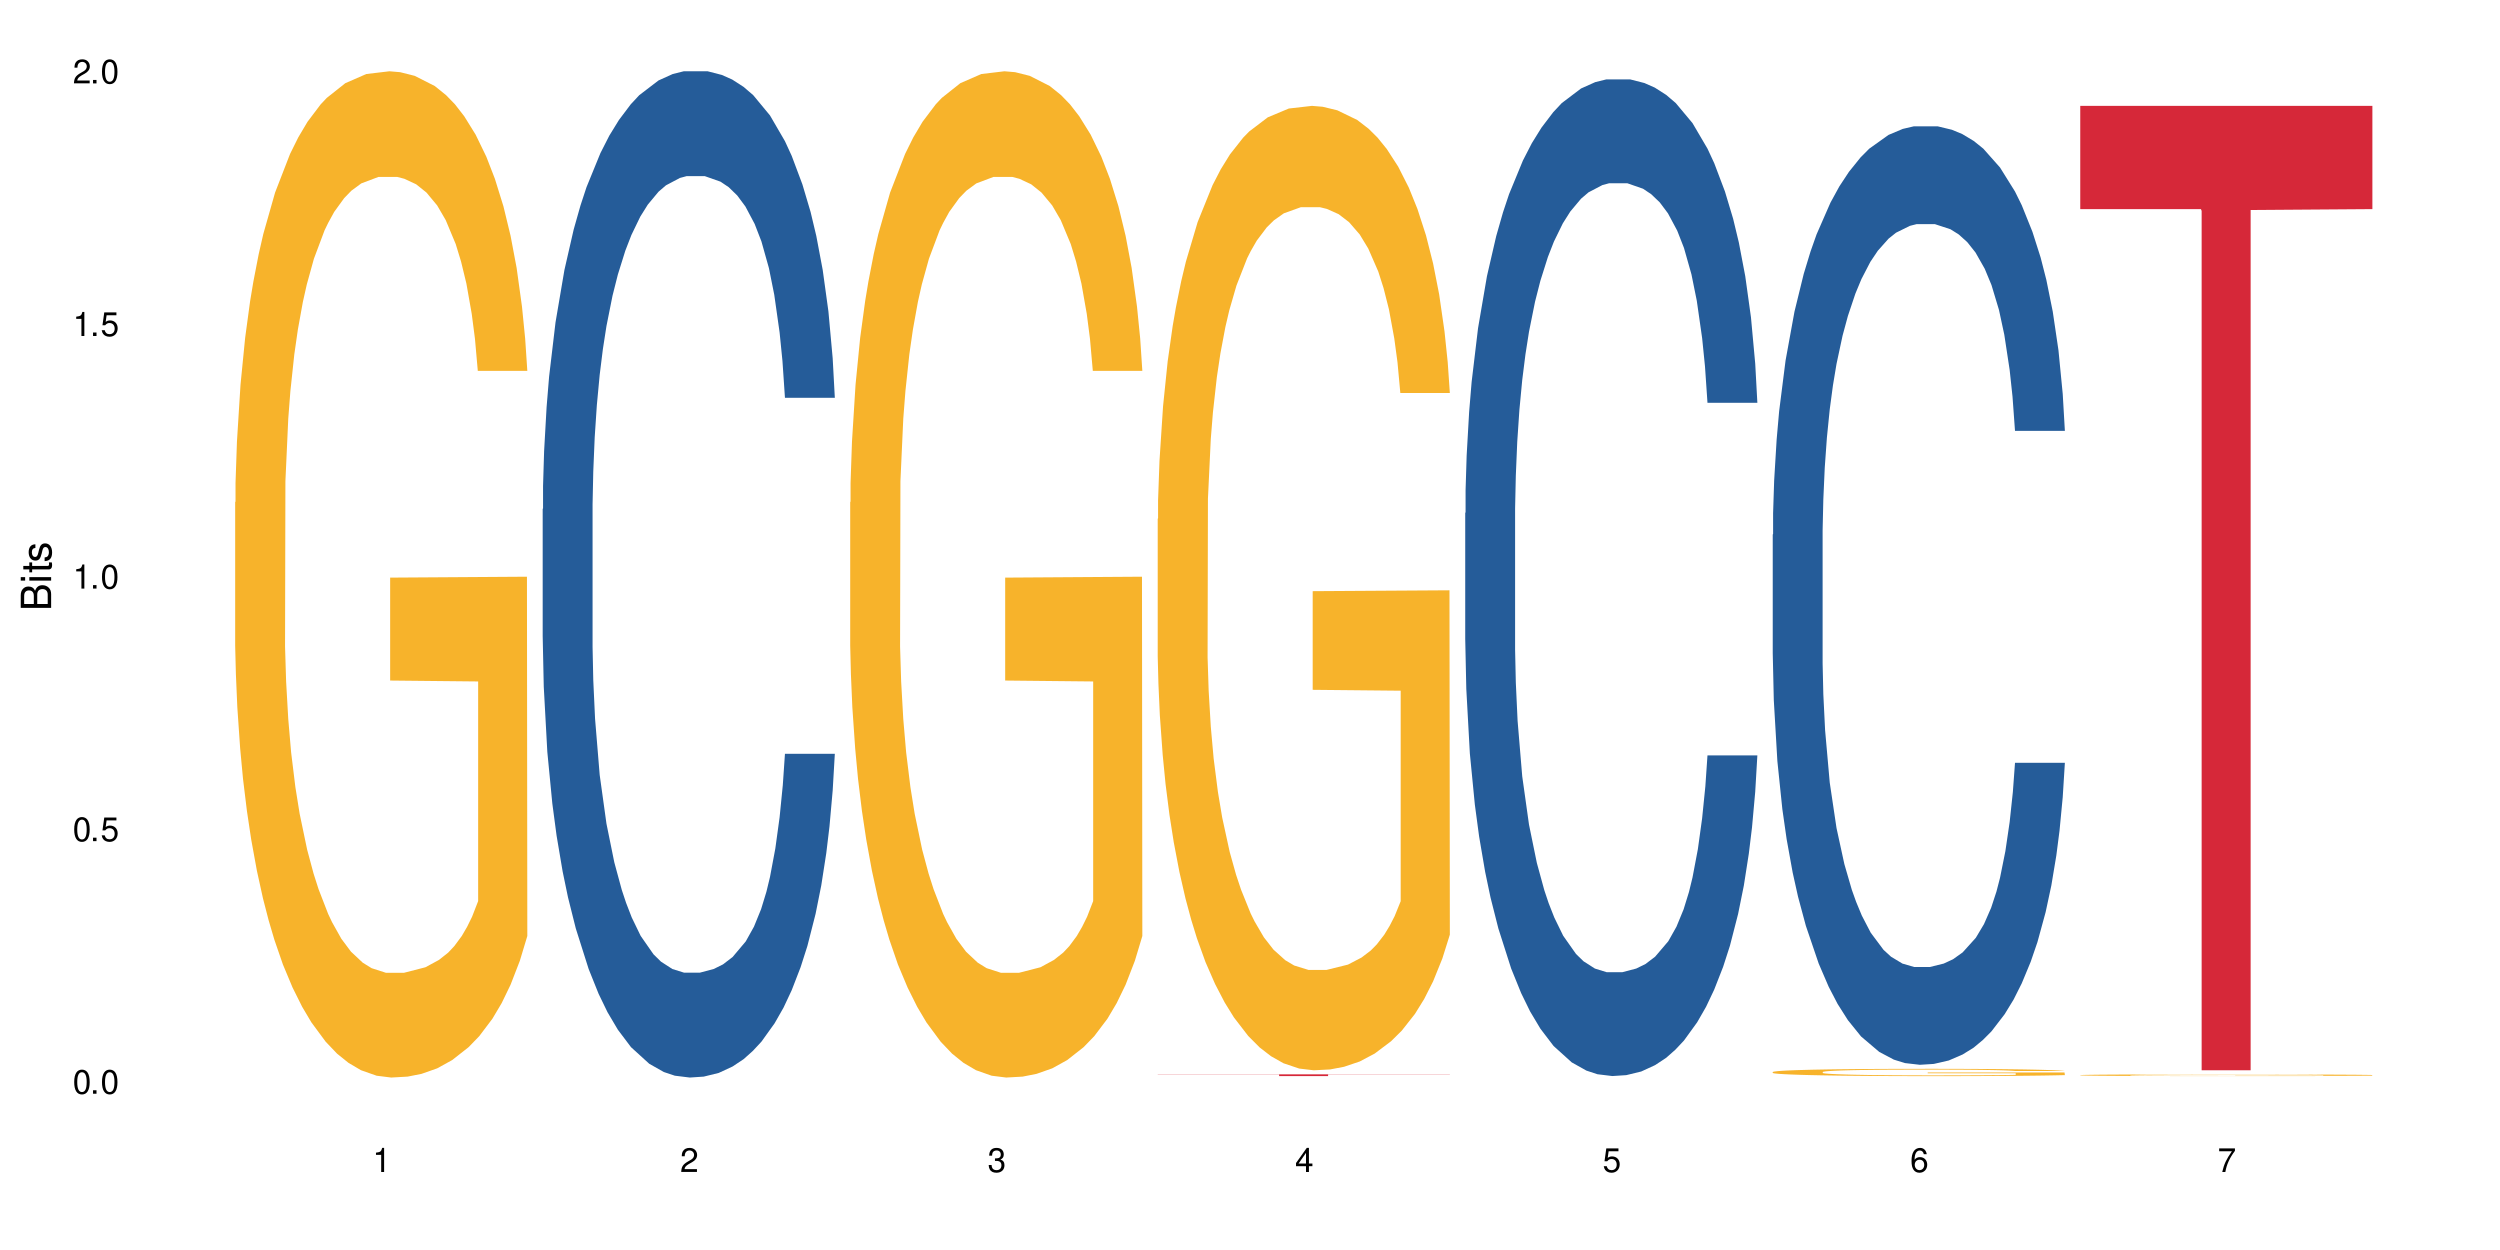
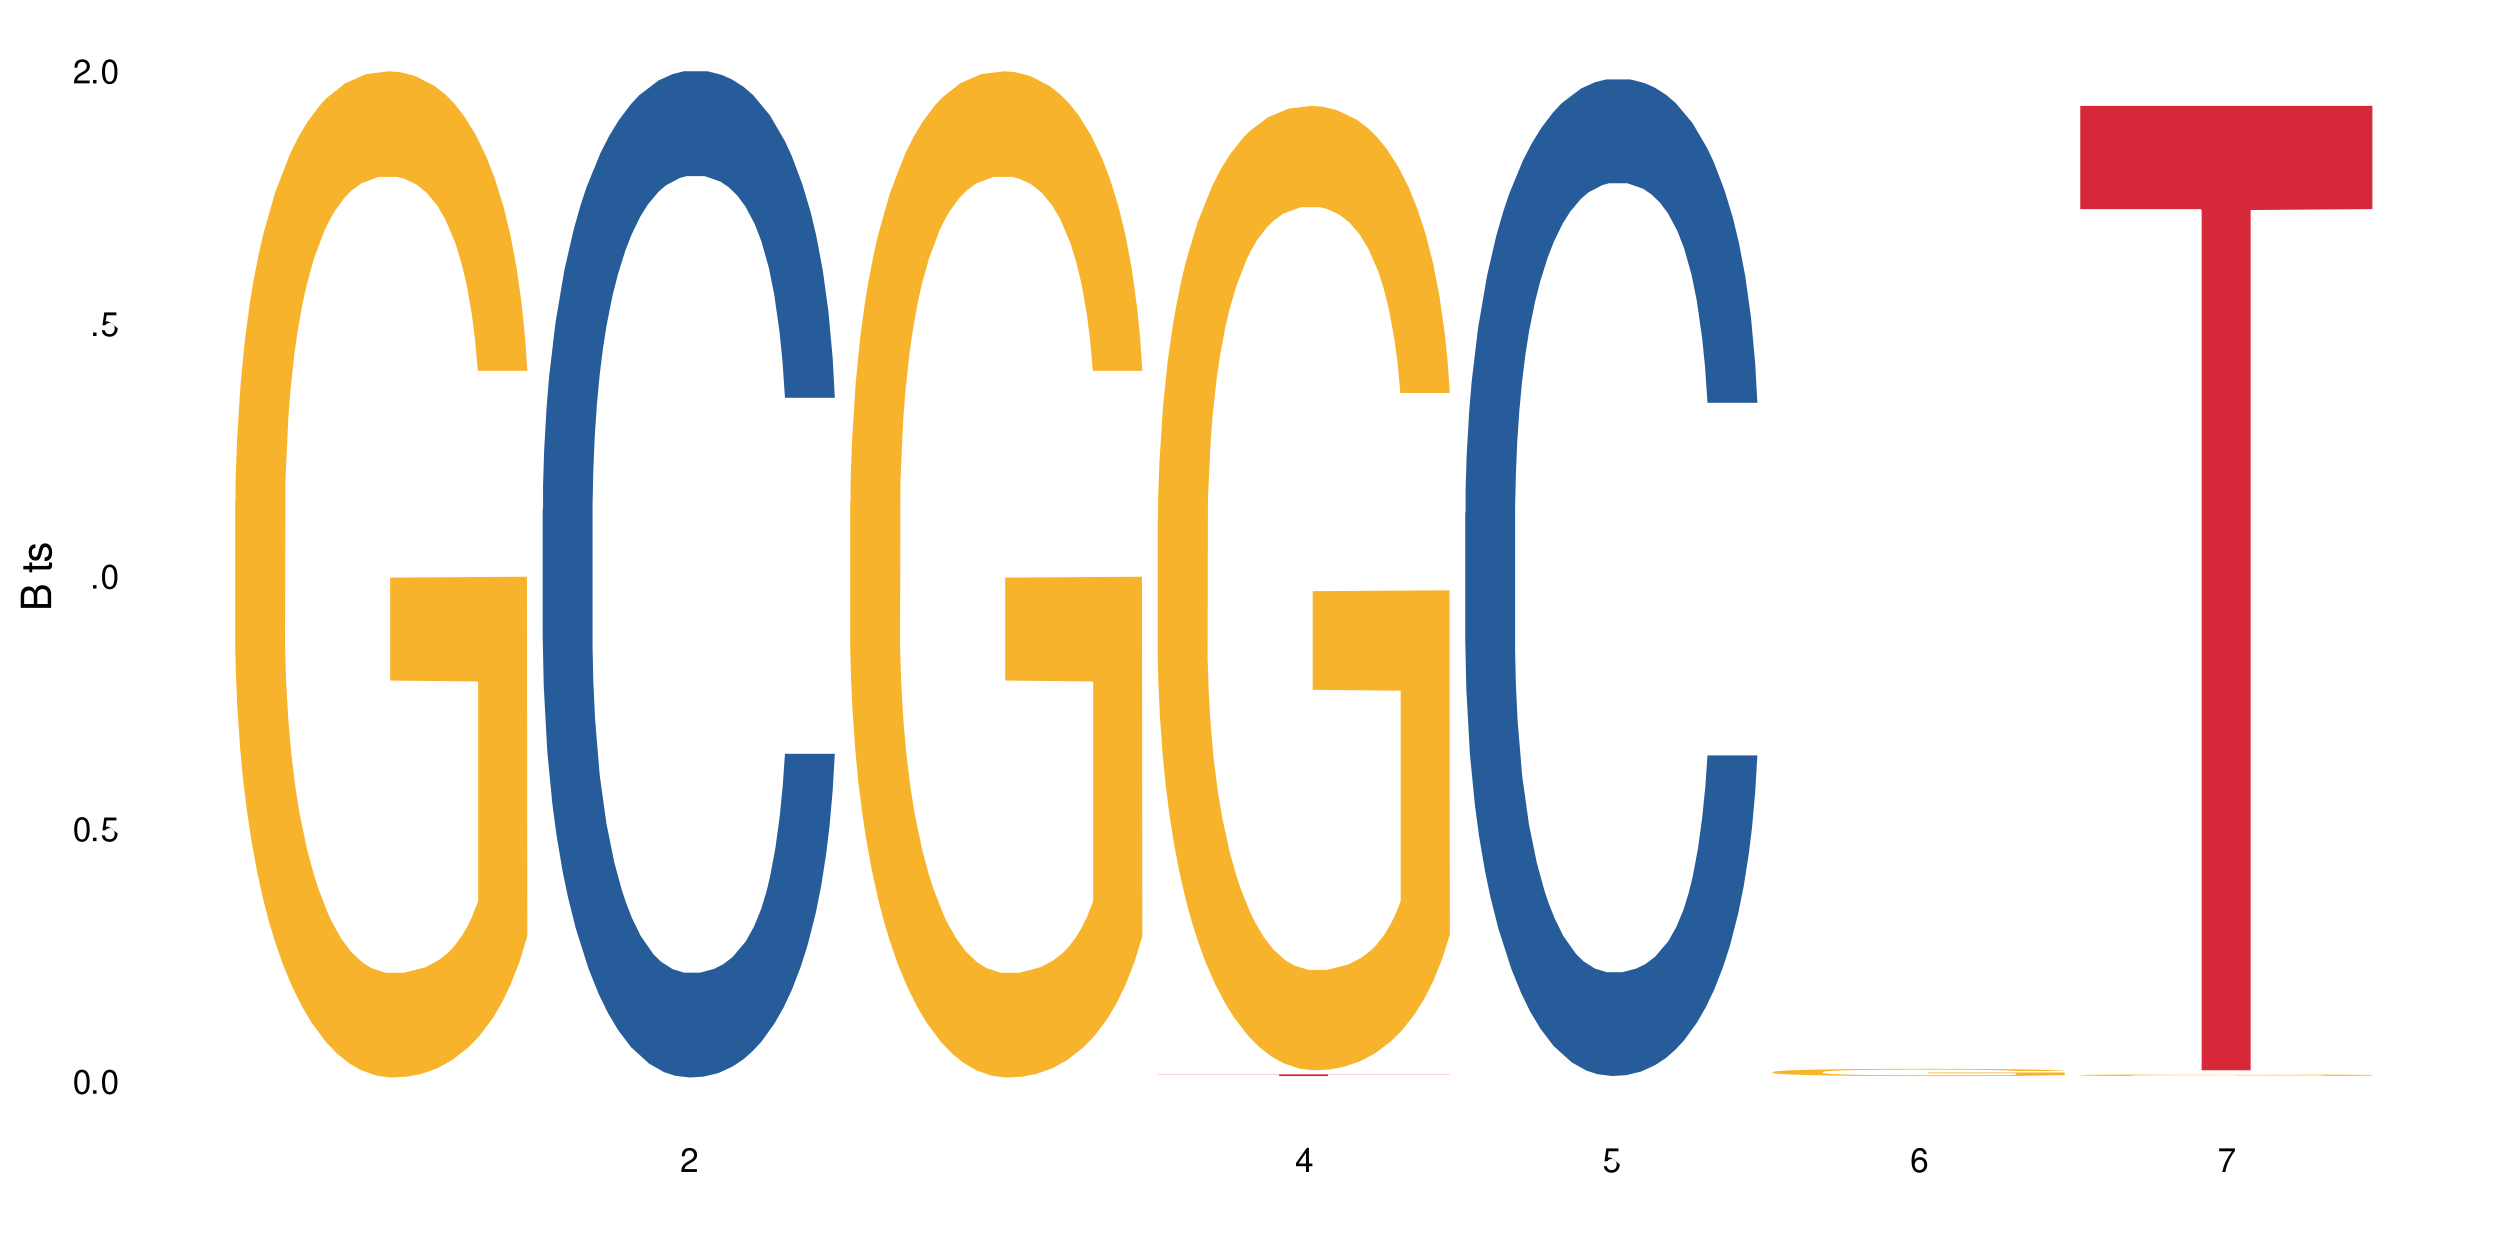
<svg xmlns="http://www.w3.org/2000/svg" xmlns:xlink="http://www.w3.org/1999/xlink" width="720" height="360" viewBox="0 0 720 360">
  <defs>
    <g>
      <g id="glyph-0-0">
</g>
      <g id="glyph-0-1">
        <path d="M 2.641 -6.938 C 2 -6.938 1.422 -6.656 1.078 -6.172 C 0.641 -5.562 0.406 -4.641 0.406 -3.359 C 0.406 -1.016 1.188 0.219 2.641 0.219 C 4.078 0.219 4.859 -1.016 4.859 -3.297 C 4.859 -4.641 4.656 -5.547 4.203 -6.172 C 3.844 -6.656 3.281 -6.938 2.641 -6.938 Z M 2.641 -6.188 C 3.547 -6.188 4 -5.25 4 -3.375 C 4 -1.406 3.562 -0.484 2.625 -0.484 C 1.734 -0.484 1.281 -1.438 1.281 -3.344 C 1.281 -5.25 1.734 -6.188 2.641 -6.188 Z M 2.641 -6.188 " />
      </g>
      <g id="glyph-0-2">
        <path d="M 1.828 -1 L 0.828 -1 L 0.828 0 L 1.828 0 Z M 1.828 -1 " />
      </g>
      <g id="glyph-0-3">
-         <path d="M 4.562 -6.797 L 1.062 -6.797 L 0.547 -3.094 L 1.328 -3.094 C 1.719 -3.562 2.047 -3.734 2.578 -3.734 C 3.484 -3.734 4.062 -3.109 4.062 -2.094 C 4.062 -1.125 3.484 -0.531 2.578 -0.531 C 1.828 -0.531 1.375 -0.906 1.188 -1.672 L 0.328 -1.672 C 0.453 -1.109 0.547 -0.844 0.75 -0.594 C 1.125 -0.078 1.828 0.219 2.594 0.219 C 3.969 0.219 4.922 -0.781 4.922 -2.219 C 4.922 -3.562 4.031 -4.484 2.719 -4.484 C 2.25 -4.484 1.859 -4.359 1.469 -4.062 L 1.734 -5.969 L 4.562 -5.969 Z M 4.562 -6.797 " />
+         <path d="M 4.562 -6.797 L 1.062 -6.797 L 0.547 -3.094 L 1.328 -3.094 C 1.719 -3.562 2.047 -3.734 2.578 -3.734 C 3.484 -3.734 4.062 -3.109 4.062 -2.094 C 4.062 -1.125 3.484 -0.531 2.578 -0.531 C 1.828 -0.531 1.375 -0.906 1.188 -1.672 L 0.328 -1.672 C 0.453 -1.109 0.547 -0.844 0.75 -0.594 C 1.125 -0.078 1.828 0.219 2.594 0.219 C 3.969 0.219 4.922 -0.781 4.922 -2.219 C 2.25 -4.484 1.859 -4.359 1.469 -4.062 L 1.734 -5.969 L 4.562 -5.969 Z M 4.562 -6.797 " />
      </g>
      <g id="glyph-0-4">
-         <path d="M 2.484 -4.938 L 2.484 0 L 3.328 0 L 3.328 -6.938 L 2.766 -6.938 C 2.469 -5.875 2.281 -5.734 0.984 -5.562 L 0.984 -4.938 Z M 2.484 -4.938 " />
-       </g>
+         </g>
      <g id="glyph-0-5">
        <path d="M 4.859 -0.828 L 1.281 -0.828 C 1.359 -1.406 1.672 -1.781 2.5 -2.281 L 3.469 -2.828 C 4.406 -3.344 4.906 -4.062 4.906 -4.906 C 4.906 -5.484 4.672 -6.031 4.266 -6.406 C 3.859 -6.766 3.375 -6.938 2.719 -6.938 C 1.859 -6.938 1.219 -6.625 0.844 -6.031 C 0.609 -5.672 0.5 -5.234 0.484 -4.531 L 1.328 -4.531 C 1.359 -5.016 1.406 -5.281 1.531 -5.516 C 1.75 -5.938 2.188 -6.203 2.703 -6.203 C 3.469 -6.203 4.031 -5.641 4.031 -4.891 C 4.031 -4.344 3.719 -3.859 3.125 -3.516 L 2.234 -3 C 0.812 -2.172 0.406 -1.531 0.328 -0.016 L 4.859 -0.016 Z M 4.859 -0.828 " />
      </g>
      <g id="glyph-0-6">
-         <path d="M 2.125 -3.188 L 2.578 -3.188 C 3.5 -3.188 3.984 -2.766 3.984 -1.922 C 3.984 -1.062 3.469 -0.531 2.594 -0.531 C 1.656 -0.531 1.203 -1 1.156 -2.016 L 0.312 -2.016 C 0.344 -1.453 0.438 -1.094 0.609 -0.781 C 0.953 -0.109 1.625 0.219 2.547 0.219 C 3.953 0.219 4.859 -0.625 4.859 -1.938 C 4.859 -2.828 4.516 -3.297 3.703 -3.594 C 4.344 -3.844 4.656 -4.328 4.656 -5.031 C 4.656 -6.219 3.875 -6.938 2.578 -6.938 C 1.203 -6.938 0.484 -6.172 0.453 -4.703 L 1.297 -4.703 C 1.312 -5.125 1.344 -5.359 1.453 -5.578 C 1.641 -5.969 2.062 -6.203 2.594 -6.203 C 3.344 -6.203 3.797 -5.75 3.797 -5 C 3.797 -4.516 3.609 -4.219 3.25 -4.047 C 3.016 -3.953 2.703 -3.922 2.125 -3.906 Z M 2.125 -3.188 " />
-       </g>
+         </g>
      <g id="glyph-0-7">
        <path d="M 3.141 -1.672 L 3.141 0 L 3.984 0 L 3.984 -1.672 L 4.984 -1.672 L 4.984 -2.438 L 3.984 -2.438 L 3.984 -6.938 L 3.359 -6.938 L 0.266 -2.578 L 0.266 -1.672 Z M 3.141 -2.438 L 1 -2.438 L 3.141 -5.5 Z M 3.141 -2.438 " />
      </g>
      <g id="glyph-0-8">
        <path d="M 4.781 -5.125 C 4.609 -6.266 3.891 -6.938 2.844 -6.938 C 2.094 -6.938 1.422 -6.578 1.031 -5.953 C 0.594 -5.266 0.406 -4.422 0.406 -3.172 C 0.406 -2 0.578 -1.25 0.984 -0.641 C 1.359 -0.078 1.953 0.219 2.703 0.219 C 3.984 0.219 4.922 -0.75 4.922 -2.094 C 4.922 -3.375 4.062 -4.281 2.844 -4.281 C 2.172 -4.281 1.641 -4.031 1.281 -3.516 C 1.281 -5.234 1.828 -6.188 2.797 -6.188 C 3.391 -6.188 3.797 -5.797 3.938 -5.125 Z M 2.734 -3.531 C 3.547 -3.531 4.062 -2.953 4.062 -2.031 C 4.062 -1.156 3.484 -0.531 2.703 -0.531 C 1.922 -0.531 1.328 -1.188 1.328 -2.078 C 1.328 -2.938 1.906 -3.531 2.734 -3.531 Z M 2.734 -3.531 " />
      </g>
      <g id="glyph-0-9">
        <path d="M 4.984 -6.797 L 0.438 -6.797 L 0.438 -5.969 L 4.109 -5.969 C 2.5 -3.656 1.828 -2.234 1.328 0 L 2.219 0 C 2.594 -2.172 3.453 -4.047 4.984 -6.094 Z M 4.984 -6.797 " />
      </g>
      <g id="glyph-1-0">
</g>
      <g id="glyph-1-1">
        <path d="M 0 -0.953 L 0 -4.891 C 0 -5.719 -0.234 -6.344 -0.734 -6.797 C -1.188 -7.234 -1.812 -7.469 -2.5 -7.469 C -3.547 -7.469 -4.188 -7 -4.625 -5.875 C -4.984 -6.688 -5.625 -7.094 -6.531 -7.094 C -7.172 -7.094 -7.734 -6.859 -8.141 -6.391 C -8.562 -5.922 -8.75 -5.344 -8.75 -4.5 L -8.75 -0.953 Z M -4.984 -2.062 L -7.766 -2.062 L -7.766 -4.219 C -7.766 -4.844 -7.688 -5.203 -7.453 -5.5 C -7.219 -5.812 -6.859 -5.969 -6.375 -5.969 C -5.891 -5.969 -5.531 -5.812 -5.297 -5.5 C -5.062 -5.203 -4.984 -4.844 -4.984 -4.219 Z M -0.984 -2.062 L -4 -2.062 L -4 -4.781 C -4 -5.766 -3.438 -6.359 -2.484 -6.359 C -1.547 -6.359 -0.984 -5.766 -0.984 -4.781 Z M -0.984 -2.062 " />
      </g>
      <g id="glyph-1-2">
-         <path d="M -6.281 -1.797 L -6.281 -0.797 L 0 -0.797 L 0 -1.797 Z M -8.75 -1.797 L -8.75 -0.797 L -7.484 -0.797 L -7.484 -1.797 Z M -8.75 -1.797 " />
-       </g>
+         </g>
      <g id="glyph-1-3">
        <path d="M -6.281 -3.047 L -6.281 -2.016 L -8.016 -2.016 L -8.016 -1.016 L -6.281 -1.016 L -6.281 -0.172 L -5.469 -0.172 L -5.469 -1.016 L -0.719 -1.016 C -0.078 -1.016 0.281 -1.453 0.281 -2.234 C 0.281 -2.5 0.25 -2.719 0.188 -3.047 L -0.641 -3.047 C -0.609 -2.906 -0.594 -2.766 -0.594 -2.562 C -0.594 -2.141 -0.719 -2.016 -1.156 -2.016 L -5.469 -2.016 L -5.469 -3.047 Z M -6.281 -3.047 " />
      </g>
      <g id="glyph-1-4">
        <path d="M -4.531 -5.25 C -5.766 -5.25 -6.469 -4.422 -6.469 -2.969 C -6.469 -1.516 -5.719 -0.562 -4.547 -0.562 C -3.562 -0.562 -3.094 -1.062 -2.734 -2.562 L -2.516 -3.484 C -2.344 -4.188 -2.094 -4.469 -1.641 -4.469 C -1.047 -4.469 -0.641 -3.875 -0.641 -3 C -0.641 -2.453 -0.797 -2 -1.062 -1.75 C -1.25 -1.594 -1.422 -1.531 -1.875 -1.469 L -1.875 -0.406 C -0.422 -0.453 0.281 -1.266 0.281 -2.922 C 0.281 -4.5 -0.5 -5.516 -1.719 -5.516 C -2.656 -5.516 -3.172 -4.984 -3.469 -3.734 L -3.703 -2.766 C -3.891 -1.953 -4.156 -1.609 -4.594 -1.609 C -5.188 -1.609 -5.547 -2.125 -5.547 -2.938 C -5.547 -3.75 -5.203 -4.172 -4.531 -4.203 Z M -4.531 -5.25 " />
      </g>
    </g>
  </defs>
-   <rect x="-72" y="-36" width="864" height="432" fill="rgb(100%, 100%, 100%)" fill-opacity="1" />
  <path fill-rule="nonzero" fill="rgb(96.863%, 70.196%, 16.863%)" fill-opacity="1" d="M 67.73 144.652 L 67.832 144.387 L 67.832 139.094 L 68.242 127.184 L 69.27 110.777 L 70.605 97.277 L 72.039 86.691 L 72.965 81.133 L 74.504 73.195 L 75.836 67.371 L 79.223 55.461 L 83.531 44.348 L 85.891 39.582 L 88.559 35.082 L 92.355 30.055 L 94.102 28.203 L 99.438 23.965 L 105.488 21.32 L 112.16 20.527 L 115.238 20.789 L 119.441 21.848 L 125.188 24.762 L 128.473 27.406 L 131.039 30.055 L 133.707 33.496 L 136.988 38.789 L 140.066 45.141 L 142.527 51.492 L 144.992 59.43 L 147.043 67.902 L 148.789 77.164 L 150.328 88.281 L 151.25 97.543 L 151.867 106.805 L 137.605 106.805 L 136.785 97.543 L 135.859 90.398 L 134.32 81.664 L 132.781 75.312 L 131.242 70.281 L 128.371 63.402 L 125.906 59.168 L 122.828 55.461 L 119.855 53.078 L 116.469 51.492 L 114.414 50.961 L 108.977 50.961 L 104.055 52.816 L 101.18 54.934 L 99.129 57.051 L 96.254 61.02 L 94.512 64.195 L 93.484 66.312 L 90.406 74.516 L 88.355 81.93 L 87.227 86.957 L 85.789 94.898 L 84.762 102.043 L 83.633 112.629 L 83.02 120.57 L 82.199 138.566 L 82.094 186.207 L 82.402 196.262 L 83.02 207.113 L 83.84 216.641 L 85.07 226.699 L 86.301 234.375 L 88.457 244.695 L 90.305 251.578 L 91.742 256.078 L 94.512 263.223 L 95.641 265.605 L 98.309 270.367 L 101.078 274.074 L 104.465 277.25 L 107.027 278.836 L 111.133 280.16 L 116.363 280.16 L 122.52 278.574 L 126.422 276.457 L 129.09 274.34 L 130.832 272.484 L 132.988 269.574 L 134.527 266.926 L 135.961 264.016 L 137.707 259.516 L 137.707 196.262 L 112.363 195.996 L 112.363 166.355 L 151.762 166.09 L 151.867 269.574 L 149.711 276.719 L 147.043 283.602 L 144.48 288.895 L 141.812 293.395 L 138.016 298.422 L 134.938 301.598 L 130.215 305.305 L 125.906 307.688 L 121.395 309.273 L 117.391 310.066 L 112.672 310.332 L 108.465 309.805 L 103.949 308.215 L 100.359 306.098 L 97.074 303.453 L 93.793 300.012 L 89.688 294.453 L 87.02 289.953 L 84.25 284.395 L 81.48 277.777 L 79.016 270.633 L 77.375 265.074 L 75.734 258.723 L 73.988 250.781 L 72.348 241.785 L 71.117 233.578 L 69.988 224.316 L 69.168 215.582 L 68.348 203.672 L 67.938 194.145 L 67.73 185.941 Z M 67.73 144.652 " />
  <path fill-rule="nonzero" fill="rgb(14.51%, 36.078%, 60%)" fill-opacity="1" d="M 156.293 146.621 L 156.398 146.355 L 156.398 140 L 156.703 129.934 L 157.422 117.215 L 158.141 108.477 L 159.988 92.844 L 162.555 77.746 L 165.223 66.09 L 167.172 59.203 L 168.914 53.902 L 172.918 44.102 L 175.48 39.07 L 178.25 34.566 L 181.637 30.062 L 184.102 27.414 L 189.641 23.176 L 193.746 21.32 L 196.926 20.527 L 203.801 20.527 L 207.902 21.586 L 210.879 22.91 L 214.164 25.031 L 216.934 27.414 L 221.754 33.242 L 226.066 40.66 L 228.016 44.898 L 231.094 53.109 L 233.453 61.055 L 235.094 67.945 L 236.941 77.746 L 238.582 89.668 L 239.812 103.176 L 240.43 114.566 L 226.066 114.566 L 225.348 103.973 L 224.527 95.758 L 222.988 84.898 L 221.449 77.215 L 219.293 69.535 L 217.344 64.5 L 214.676 59.469 L 212.316 56.289 L 209.855 53.902 L 207.492 52.316 L 202.98 50.727 L 197.746 50.727 L 195.797 51.254 L 191.797 53.375 L 189.641 55.23 L 186.562 58.938 L 184.406 62.383 L 181.844 67.68 L 180.098 72.184 L 177.945 79.07 L 176.406 85.164 L 174.66 93.906 L 173.633 100.527 L 172.711 107.945 L 171.891 116.688 L 171.273 125.957 L 170.863 135.762 L 170.66 145.297 L 170.66 186.355 L 170.863 195.895 L 171.379 207.02 L 172.711 223.18 L 174.66 237.219 L 176.918 248.344 L 179.074 256.293 L 180.305 260 L 181.945 264.238 L 184.512 269.535 L 188.203 274.836 L 190.359 276.953 L 193.641 279.074 L 197.027 280.133 L 201.543 280.133 L 205.543 279.074 L 208.211 277.75 L 210.98 275.629 L 214.777 271.125 L 217.137 266.887 L 219.191 261.855 L 220.73 256.82 L 221.754 252.582 L 223.293 244.371 L 224.527 235.363 L 225.449 226.094 L 226.066 217.086 L 240.43 217.086 L 239.812 227.684 L 238.891 238.012 L 237.969 245.695 L 236.531 254.969 L 234.891 263.18 L 232.527 272.449 L 230.578 278.543 L 228.016 285.168 L 225.656 290.199 L 223.09 294.703 L 219.293 300 L 216.832 302.648 L 214.164 305.035 L 210.98 307.152 L 206.98 309.008 L 202.672 310.066 L 198.668 310.332 L 194.359 309.801 L 191.18 308.742 L 186.973 306.359 L 181.738 301.59 L 177.945 296.559 L 174.969 291.523 L 172.402 286.227 L 169.531 279.074 L 165.836 267.418 L 163.578 258.41 L 162.039 250.992 L 160.297 240.664 L 159.066 231.391 L 157.629 216.555 L 156.602 197.746 L 156.293 183.18 Z M 156.293 146.621 " />
  <path fill-rule="nonzero" fill="rgb(96.863%, 70.196%, 16.863%)" fill-opacity="1" d="M 244.859 144.652 L 244.961 144.387 L 244.961 139.094 L 245.371 127.184 L 246.398 110.777 L 247.73 97.277 L 249.168 86.691 L 250.09 81.133 L 251.629 73.195 L 252.965 67.371 L 256.348 55.461 L 260.66 44.348 L 263.02 39.582 L 265.688 35.082 L 269.484 30.055 L 271.227 28.203 L 276.562 23.965 L 282.617 21.32 L 289.285 20.527 L 292.363 20.789 L 296.57 21.848 L 302.316 24.762 L 305.598 27.406 L 308.164 30.055 L 310.832 33.496 L 314.117 38.789 L 317.195 45.141 L 319.656 51.492 L 322.117 59.43 L 324.172 67.902 L 325.914 77.164 L 327.453 88.281 L 328.379 97.543 L 328.992 106.805 L 314.73 106.805 L 313.91 97.543 L 312.988 90.398 L 311.449 81.664 L 309.91 75.312 L 308.371 70.281 L 305.496 63.402 L 303.035 59.168 L 299.957 55.461 L 296.98 53.078 L 293.594 51.492 L 291.543 50.961 L 286.105 50.961 L 281.18 52.816 L 278.309 54.934 L 276.254 57.051 L 273.383 61.02 L 271.637 64.195 L 270.613 66.312 L 267.535 74.516 L 265.48 81.93 L 264.352 86.957 L 262.918 94.898 L 261.891 102.043 L 260.762 112.629 L 260.145 120.57 L 259.324 138.566 L 259.223 186.207 L 259.531 196.262 L 260.145 207.113 L 260.965 216.641 L 262.199 226.699 L 263.43 234.375 L 265.582 244.695 L 267.43 251.578 L 268.867 256.078 L 271.637 263.223 L 272.766 265.605 L 275.434 270.367 L 278.203 274.074 L 281.59 277.25 L 284.156 278.836 L 288.258 280.16 L 293.492 280.16 L 299.648 278.574 L 303.547 276.457 L 306.215 274.34 L 307.961 272.484 L 310.113 269.574 L 311.652 266.926 L 313.09 264.016 L 314.832 259.516 L 314.832 196.262 L 289.492 195.996 L 289.492 166.355 L 328.891 166.09 L 328.992 269.574 L 326.84 276.719 L 324.172 283.602 L 321.605 288.895 L 318.938 293.395 L 315.141 298.422 L 312.062 301.598 L 307.344 305.305 L 303.035 307.688 L 298.52 309.273 L 294.52 310.066 L 289.797 310.332 L 285.59 309.805 L 281.078 308.215 L 277.484 306.098 L 274.203 303.453 L 270.918 300.012 L 266.816 294.453 L 264.148 289.953 L 261.379 284.395 L 258.605 277.777 L 256.145 270.633 L 254.504 265.074 L 252.859 258.723 L 251.117 250.781 L 249.477 241.785 L 248.242 233.578 L 247.113 224.316 L 246.293 215.582 L 245.473 203.672 L 245.062 194.145 L 244.859 185.941 Z M 244.859 144.652 " />
  <path fill-rule="nonzero" fill="rgb(96.863%, 70.196%, 16.863%)" fill-opacity="1" d="M 333.422 149.457 L 333.523 149.203 L 333.523 144.133 L 333.934 132.715 L 334.961 116.988 L 336.293 104.055 L 337.73 93.906 L 338.652 88.578 L 340.191 80.969 L 341.527 75.391 L 344.914 63.977 L 349.223 53.32 L 351.582 48.754 L 354.25 44.441 L 358.047 39.625 L 359.789 37.848 L 365.125 33.789 L 371.18 31.254 L 377.848 30.492 L 380.926 30.746 L 385.133 31.762 L 390.879 34.551 L 394.164 37.086 L 396.727 39.625 L 399.395 42.922 L 402.68 47.996 L 405.758 54.082 L 408.219 60.172 L 410.684 67.781 L 412.734 75.898 L 414.477 84.773 L 416.016 95.43 L 416.941 104.305 L 417.555 113.184 L 403.293 113.184 L 402.473 104.305 L 401.551 97.457 L 400.012 89.086 L 398.473 83 L 396.934 78.18 L 394.059 71.586 L 391.598 67.527 L 388.52 63.977 L 385.543 61.691 L 382.156 60.172 L 380.105 59.664 L 374.668 59.664 L 369.742 61.438 L 366.871 63.469 L 364.816 65.496 L 361.945 69.301 L 360.199 72.344 L 359.176 74.375 L 356.098 82.238 L 354.043 89.34 L 352.914 94.16 L 351.48 101.77 L 350.453 108.617 L 349.324 118.766 L 348.711 126.375 L 347.887 143.625 L 347.785 189.281 L 348.094 198.922 L 348.711 209.32 L 349.531 218.453 L 350.762 228.094 L 351.992 235.449 L 354.148 245.34 L 355.992 251.938 L 357.43 256.246 L 360.199 263.098 L 361.328 265.379 L 363.996 269.945 L 366.766 273.496 L 370.152 276.539 L 372.719 278.062 L 376.824 279.332 L 382.055 279.332 L 388.211 277.809 L 392.109 275.781 L 394.777 273.75 L 396.523 271.977 L 398.676 269.184 L 400.215 266.648 L 401.652 263.859 L 403.398 259.547 L 403.398 198.922 L 378.055 198.668 L 378.055 170.258 L 417.453 170.004 L 417.555 269.184 L 415.402 276.035 L 412.734 282.629 L 410.168 287.703 L 407.5 292.016 L 403.703 296.832 L 400.625 299.879 L 395.906 303.43 L 391.598 305.711 L 387.082 307.234 L 383.082 307.996 L 378.363 308.246 L 374.156 307.742 L 369.641 306.219 L 366.051 304.188 L 362.766 301.652 L 359.484 298.355 L 355.379 293.027 L 352.711 288.715 L 349.941 283.391 L 347.172 277.047 L 344.707 270.199 L 343.066 264.871 L 341.426 258.785 L 339.68 251.176 L 338.039 242.551 L 336.809 234.688 L 335.68 225.809 L 334.859 217.438 L 334.035 206.023 L 333.625 196.891 L 333.422 189.027 Z M 333.422 149.457 " />
  <path fill-rule="nonzero" fill="rgb(83.922%, 15.686%, 22.353%)" fill-opacity="1" d="M 333.422 309.41 L 417.555 309.41 L 417.555 309.465 L 382.492 309.465 L 382.492 309.914 L 368.383 309.914 L 368.383 309.465 L 333.422 309.465 Z M 333.422 309.41 " />
  <path fill-rule="nonzero" fill="rgb(14.51%, 36.078%, 60%)" fill-opacity="1" d="M 421.984 147.758 L 422.086 147.492 L 422.086 141.195 L 422.395 131.227 L 423.113 118.633 L 423.832 109.973 L 425.68 94.492 L 428.242 79.539 L 430.91 67.992 L 432.859 61.172 L 434.605 55.926 L 438.605 46.219 L 441.172 41.23 L 443.941 36.77 L 447.328 32.312 L 449.789 29.688 L 455.332 25.488 L 459.434 23.652 L 462.617 22.867 L 469.488 22.867 L 473.594 23.914 L 476.57 25.227 L 479.852 27.324 L 482.625 29.688 L 487.445 35.461 L 491.754 42.805 L 493.703 47.004 L 496.781 55.137 L 499.145 63.008 L 500.785 69.832 L 502.633 79.539 L 504.273 91.344 L 505.504 104.727 L 506.121 116.008 L 491.754 116.008 L 491.035 105.516 L 490.215 97.379 L 488.676 86.621 L 487.137 79.016 L 484.984 71.406 L 483.035 66.418 L 480.367 61.434 L 478.008 58.285 L 475.543 55.926 L 473.184 54.352 L 468.668 52.777 L 463.438 52.777 L 461.488 53.301 L 457.484 55.398 L 455.332 57.238 L 452.254 60.91 L 450.098 64.32 L 447.531 69.57 L 445.789 74.027 L 443.633 80.852 L 442.094 86.887 L 440.352 95.543 L 439.324 102.102 L 438.402 109.449 L 437.582 118.109 L 436.965 127.289 L 436.555 137 L 436.348 146.445 L 436.348 187.113 L 436.555 196.559 L 437.066 207.578 L 438.402 223.582 L 440.352 237.488 L 442.609 248.508 L 444.762 256.379 L 445.992 260.055 L 447.637 264.25 L 450.199 269.5 L 453.895 274.746 L 456.051 276.844 L 459.332 278.945 L 462.719 279.992 L 467.234 279.992 L 471.234 278.945 L 473.902 277.633 L 476.672 275.531 L 480.469 271.074 L 482.828 266.875 L 484.879 261.891 L 486.418 256.906 L 487.445 252.707 L 488.984 244.574 L 490.215 235.652 L 491.141 226.469 L 491.754 217.547 L 506.121 217.547 L 505.504 228.043 L 504.582 238.277 L 503.656 245.883 L 502.223 255.066 L 500.578 263.203 L 498.219 272.383 L 496.27 278.418 L 493.703 284.98 L 491.344 289.965 L 488.781 294.426 L 484.984 299.672 L 482.52 302.297 L 479.852 304.656 L 476.672 306.754 L 472.672 308.594 L 468.363 309.641 L 464.359 309.902 L 460.051 309.379 L 456.871 308.328 L 452.664 305.969 L 447.43 301.246 L 443.633 296.262 L 440.66 291.277 L 438.094 286.027 L 435.219 278.945 L 431.527 267.398 L 429.27 258.48 L 427.73 251.133 L 425.984 240.898 L 424.754 231.715 L 423.32 217.023 L 422.293 198.395 L 421.984 183.965 Z M 421.984 147.758 " />
-   <path fill-rule="nonzero" fill="rgb(14.51%, 36.078%, 60%)" fill-opacity="1" d="M 510.547 153.98 L 510.652 153.734 L 510.652 147.805 L 510.957 138.418 L 511.676 126.559 L 512.395 118.406 L 514.242 103.828 L 516.809 89.746 L 519.473 78.879 L 521.426 72.453 L 523.168 67.512 L 527.168 58.371 L 529.734 53.68 L 532.504 49.477 L 535.891 45.277 L 538.355 42.809 L 543.895 38.855 L 548 37.125 L 551.18 36.383 L 558.055 36.383 L 562.156 37.371 L 565.133 38.609 L 568.418 40.586 L 571.188 42.809 L 576.008 48.242 L 580.32 55.16 L 582.27 59.113 L 585.348 66.773 L 587.707 74.184 L 589.348 80.605 L 591.195 89.746 L 592.836 100.863 L 594.066 113.465 L 594.684 124.086 L 580.32 124.086 L 579.602 114.207 L 578.781 106.547 L 577.242 96.418 L 575.703 89.254 L 573.547 82.09 L 571.598 77.395 L 568.93 72.699 L 566.57 69.734 L 564.105 67.512 L 561.746 66.031 L 557.234 64.547 L 552 64.547 L 550.051 65.043 L 546.051 67.02 L 543.895 68.746 L 540.816 72.207 L 538.66 75.418 L 536.098 80.359 L 534.352 84.559 L 532.199 90.984 L 530.66 96.664 L 528.914 104.816 L 527.887 110.992 L 526.965 117.91 L 526.145 126.062 L 525.527 134.711 L 525.117 143.852 L 524.914 152.746 L 524.914 191.039 L 525.117 199.934 L 525.629 210.309 L 526.965 225.379 L 528.914 238.473 L 531.172 248.848 L 533.324 256.262 L 534.559 259.719 L 536.199 263.672 L 538.766 268.613 L 542.457 273.555 L 544.613 275.531 L 547.895 277.508 L 551.281 278.496 L 555.797 278.496 L 559.797 277.508 L 562.465 276.27 L 565.234 274.297 L 569.031 270.094 L 571.391 266.141 L 573.445 261.449 L 574.984 256.754 L 576.008 252.801 L 577.547 245.145 L 578.781 236.742 L 579.703 228.098 L 580.32 219.695 L 594.684 219.695 L 594.066 229.578 L 593.145 239.215 L 592.223 246.379 L 590.785 255.023 L 589.145 262.684 L 586.781 271.332 L 584.832 277.012 L 582.27 283.188 L 579.91 287.883 L 577.344 292.082 L 573.547 297.023 L 571.086 299.496 L 568.418 301.719 L 565.234 303.695 L 561.234 305.422 L 556.926 306.41 L 552.922 306.66 L 548.613 306.164 L 545.434 305.176 L 541.227 302.953 L 535.992 298.508 L 532.199 293.812 L 529.223 289.117 L 526.656 284.176 L 523.785 277.508 L 520.09 266.637 L 517.832 258.238 L 516.293 251.32 L 514.551 241.684 L 513.316 233.039 L 511.883 219.203 L 510.855 201.66 L 510.547 188.074 Z M 510.547 153.98 " />
  <path fill-rule="nonzero" fill="rgb(96.863%, 70.196%, 16.863%)" fill-opacity="1" d="M 510.547 308.723 L 510.652 308.723 L 510.652 308.684 L 511.062 308.598 L 512.086 308.477 L 513.422 308.379 L 514.855 308.301 L 515.781 308.262 L 517.32 308.203 L 518.652 308.164 L 522.039 308.074 L 526.348 307.996 L 528.707 307.961 L 531.375 307.93 L 535.172 307.891 L 536.918 307.879 L 542.254 307.848 L 548.305 307.828 L 554.977 307.824 L 558.055 307.824 L 562.262 307.832 L 568.008 307.852 L 571.289 307.871 L 573.855 307.891 L 576.523 307.918 L 579.805 307.957 L 582.883 308 L 585.348 308.047 L 587.809 308.105 L 589.859 308.168 L 591.605 308.234 L 593.145 308.312 L 594.066 308.383 L 594.684 308.449 L 580.422 308.449 L 579.602 308.383 L 578.676 308.328 L 577.137 308.266 L 575.598 308.219 L 574.059 308.184 L 571.188 308.133 L 568.723 308.102 L 565.645 308.074 L 562.672 308.059 L 559.285 308.047 L 557.234 308.043 L 551.793 308.043 L 546.871 308.059 L 543.996 308.07 L 541.945 308.086 L 539.07 308.117 L 537.328 308.141 L 536.301 308.156 L 533.223 308.215 L 531.172 308.27 L 530.043 308.305 L 528.605 308.363 L 527.582 308.414 L 526.453 308.492 L 525.836 308.547 L 525.016 308.68 L 524.914 309.023 L 525.219 309.098 L 525.836 309.176 L 526.656 309.246 L 527.887 309.316 L 529.121 309.375 L 531.273 309.449 L 533.121 309.5 L 534.559 309.531 L 537.328 309.582 L 538.457 309.602 L 541.125 309.633 L 543.895 309.66 L 547.281 309.684 L 549.844 309.695 L 553.949 309.707 L 559.184 309.707 L 565.34 309.695 L 569.238 309.68 L 571.906 309.664 L 573.648 309.648 L 575.805 309.629 L 577.344 309.609 L 578.781 309.59 L 580.523 309.555 L 580.523 309.098 L 555.18 309.094 L 555.18 308.879 L 594.582 308.879 L 594.684 309.629 L 592.527 309.68 L 589.859 309.73 L 587.297 309.77 L 584.629 309.801 L 580.832 309.84 L 577.754 309.859 L 573.035 309.887 L 568.723 309.906 L 564.211 309.918 L 560.207 309.922 L 555.488 309.926 L 551.281 309.922 L 546.766 309.91 L 543.176 309.895 L 539.895 309.875 L 536.609 309.848 L 532.504 309.809 L 529.836 309.777 L 527.066 309.734 L 524.297 309.688 L 521.836 309.637 L 520.191 309.598 L 518.551 309.551 L 516.809 309.492 L 515.164 309.426 L 513.934 309.367 L 512.805 309.301 L 511.984 309.238 L 511.164 309.152 L 510.754 309.082 L 510.547 309.023 Z M 510.547 308.723 " />
  <path fill-rule="nonzero" fill="rgb(96.863%, 70.196%, 16.863%)" fill-opacity="1" d="M 599.113 309.629 L 599.215 309.629 L 599.215 309.617 L 599.625 309.598 L 600.652 309.57 L 601.984 309.547 L 603.422 309.527 L 604.344 309.516 L 605.883 309.504 L 607.219 309.492 L 610.602 309.473 L 614.914 309.453 L 617.273 309.445 L 619.941 309.438 L 623.738 309.43 L 625.48 309.426 L 630.816 309.418 L 636.871 309.414 L 643.539 309.41 L 646.617 309.414 L 650.824 309.414 L 656.57 309.418 L 659.852 309.422 L 662.418 309.43 L 665.086 309.434 L 668.367 309.445 L 671.445 309.453 L 673.91 309.465 L 676.371 309.48 L 678.426 309.492 L 680.168 309.512 L 681.707 309.531 L 682.633 309.547 L 683.246 309.562 L 668.984 309.562 L 668.164 309.547 L 667.242 309.531 L 664.164 309.508 L 662.625 309.5 L 659.75 309.484 L 657.289 309.48 L 654.211 309.473 L 651.234 309.469 L 647.848 309.465 L 640.359 309.465 L 635.434 309.469 L 632.559 309.473 L 630.508 309.477 L 627.637 309.48 L 625.891 309.488 L 624.863 309.492 L 621.785 309.504 L 619.734 309.52 L 618.605 309.527 L 617.168 309.539 L 616.145 309.555 L 615.016 309.57 L 614.398 309.586 L 613.578 309.617 L 613.477 309.699 L 613.785 309.719 L 614.398 309.734 L 615.219 309.754 L 616.453 309.77 L 617.684 309.785 L 619.836 309.801 L 621.684 309.812 L 623.121 309.82 L 625.891 309.832 L 627.02 309.836 L 629.688 309.848 L 632.457 309.852 L 635.844 309.859 L 638.41 309.859 L 642.512 309.863 L 647.746 309.863 L 653.902 309.859 L 657.801 309.855 L 660.469 309.852 L 662.211 309.852 L 664.367 309.844 L 665.906 309.84 L 667.344 309.836 L 669.086 309.828 L 669.086 309.719 L 643.742 309.715 L 643.742 309.664 L 683.145 309.664 L 683.246 309.844 L 681.094 309.855 L 678.426 309.867 L 675.859 309.879 L 673.191 309.887 L 669.395 309.895 L 666.316 309.898 L 661.598 309.906 L 657.289 309.91 L 652.773 309.914 L 639.844 309.914 L 635.332 309.91 L 631.738 309.906 L 628.457 309.902 L 625.172 309.898 L 621.07 309.887 L 618.402 309.879 L 615.629 309.871 L 612.859 309.859 L 610.398 309.848 L 608.758 309.836 L 607.113 309.824 L 605.371 309.812 L 603.73 309.797 L 602.496 309.781 L 601.367 309.766 L 600.547 309.75 L 599.727 309.73 L 599.316 309.715 L 599.113 309.699 Z M 599.113 309.629 " />
  <path fill-rule="nonzero" fill="rgb(83.922%, 15.686%, 22.353%)" fill-opacity="1" d="M 599.113 30.492 L 683.246 30.492 L 683.246 60.223 L 648.184 60.484 L 648.184 308.246 L 634.074 308.246 L 634.074 60.746 L 633.871 60.223 L 599.113 60.223 Z M 599.113 30.492 " />
  <g fill="rgb(0%, 0%, 0%)" fill-opacity="1">
    <use xlink:href="#glyph-0-1" x="20.965" y="314.993" />
    <use xlink:href="#glyph-0-2" x="25.965" y="314.993" />
    <use xlink:href="#glyph-0-1" x="28.965" y="314.993" />
  </g>
  <g fill="rgb(0%, 0%, 0%)" fill-opacity="1">
    <use xlink:href="#glyph-0-1" x="20.965" y="242.251" />
    <use xlink:href="#glyph-0-2" x="25.965" y="242.251" />
    <use xlink:href="#glyph-0-3" x="28.965" y="242.251" />
  </g>
  <g fill="rgb(0%, 0%, 0%)" fill-opacity="1">
    <use xlink:href="#glyph-0-4" x="20.965" y="169.509" />
    <use xlink:href="#glyph-0-2" x="25.965" y="169.509" />
    <use xlink:href="#glyph-0-1" x="28.965" y="169.509" />
  </g>
  <g fill="rgb(0%, 0%, 0%)" fill-opacity="1">
    <use xlink:href="#glyph-0-4" x="20.965" y="96.767" />
    <use xlink:href="#glyph-0-2" x="25.965" y="96.767" />
    <use xlink:href="#glyph-0-3" x="28.965" y="96.767" />
  </g>
  <g fill="rgb(0%, 0%, 0%)" fill-opacity="1">
    <use xlink:href="#glyph-0-5" x="20.965" y="24.024" />
    <use xlink:href="#glyph-0-2" x="25.965" y="24.024" />
    <use xlink:href="#glyph-0-1" x="28.965" y="24.024" />
  </g>
  <g fill="rgb(0%, 0%, 0%)" fill-opacity="1">
    <use xlink:href="#glyph-0-4" x="107.297" y="337.532" />
  </g>
  <g fill="rgb(0%, 0%, 0%)" fill-opacity="1">
    <use xlink:href="#glyph-0-5" x="195.863" y="337.532" />
  </g>
  <g fill="rgb(0%, 0%, 0%)" fill-opacity="1">
    <use xlink:href="#glyph-0-6" x="284.426" y="337.532" />
  </g>
  <g fill="rgb(0%, 0%, 0%)" fill-opacity="1">
    <use xlink:href="#glyph-0-7" x="372.988" y="337.532" />
  </g>
  <g fill="rgb(0%, 0%, 0%)" fill-opacity="1">
    <use xlink:href="#glyph-0-3" x="461.551" y="337.532" />
  </g>
  <g fill="rgb(0%, 0%, 0%)" fill-opacity="1">
    <use xlink:href="#glyph-0-8" x="550.117" y="337.532" />
  </g>
  <g fill="rgb(0%, 0%, 0%)" fill-opacity="1">
    <use xlink:href="#glyph-0-9" x="638.68" y="337.532" />
  </g>
  <g fill="rgb(0%, 0%, 0%)" fill-opacity="1">
    <use xlink:href="#glyph-1-1" x="14.725" y="176.012" />
    <use xlink:href="#glyph-1-2" x="14.725" y="168.012" />
    <use xlink:href="#glyph-1-3" x="14.725" y="165.012" />
    <use xlink:href="#glyph-1-4" x="14.725" y="162.012" />
  </g>
</svg>